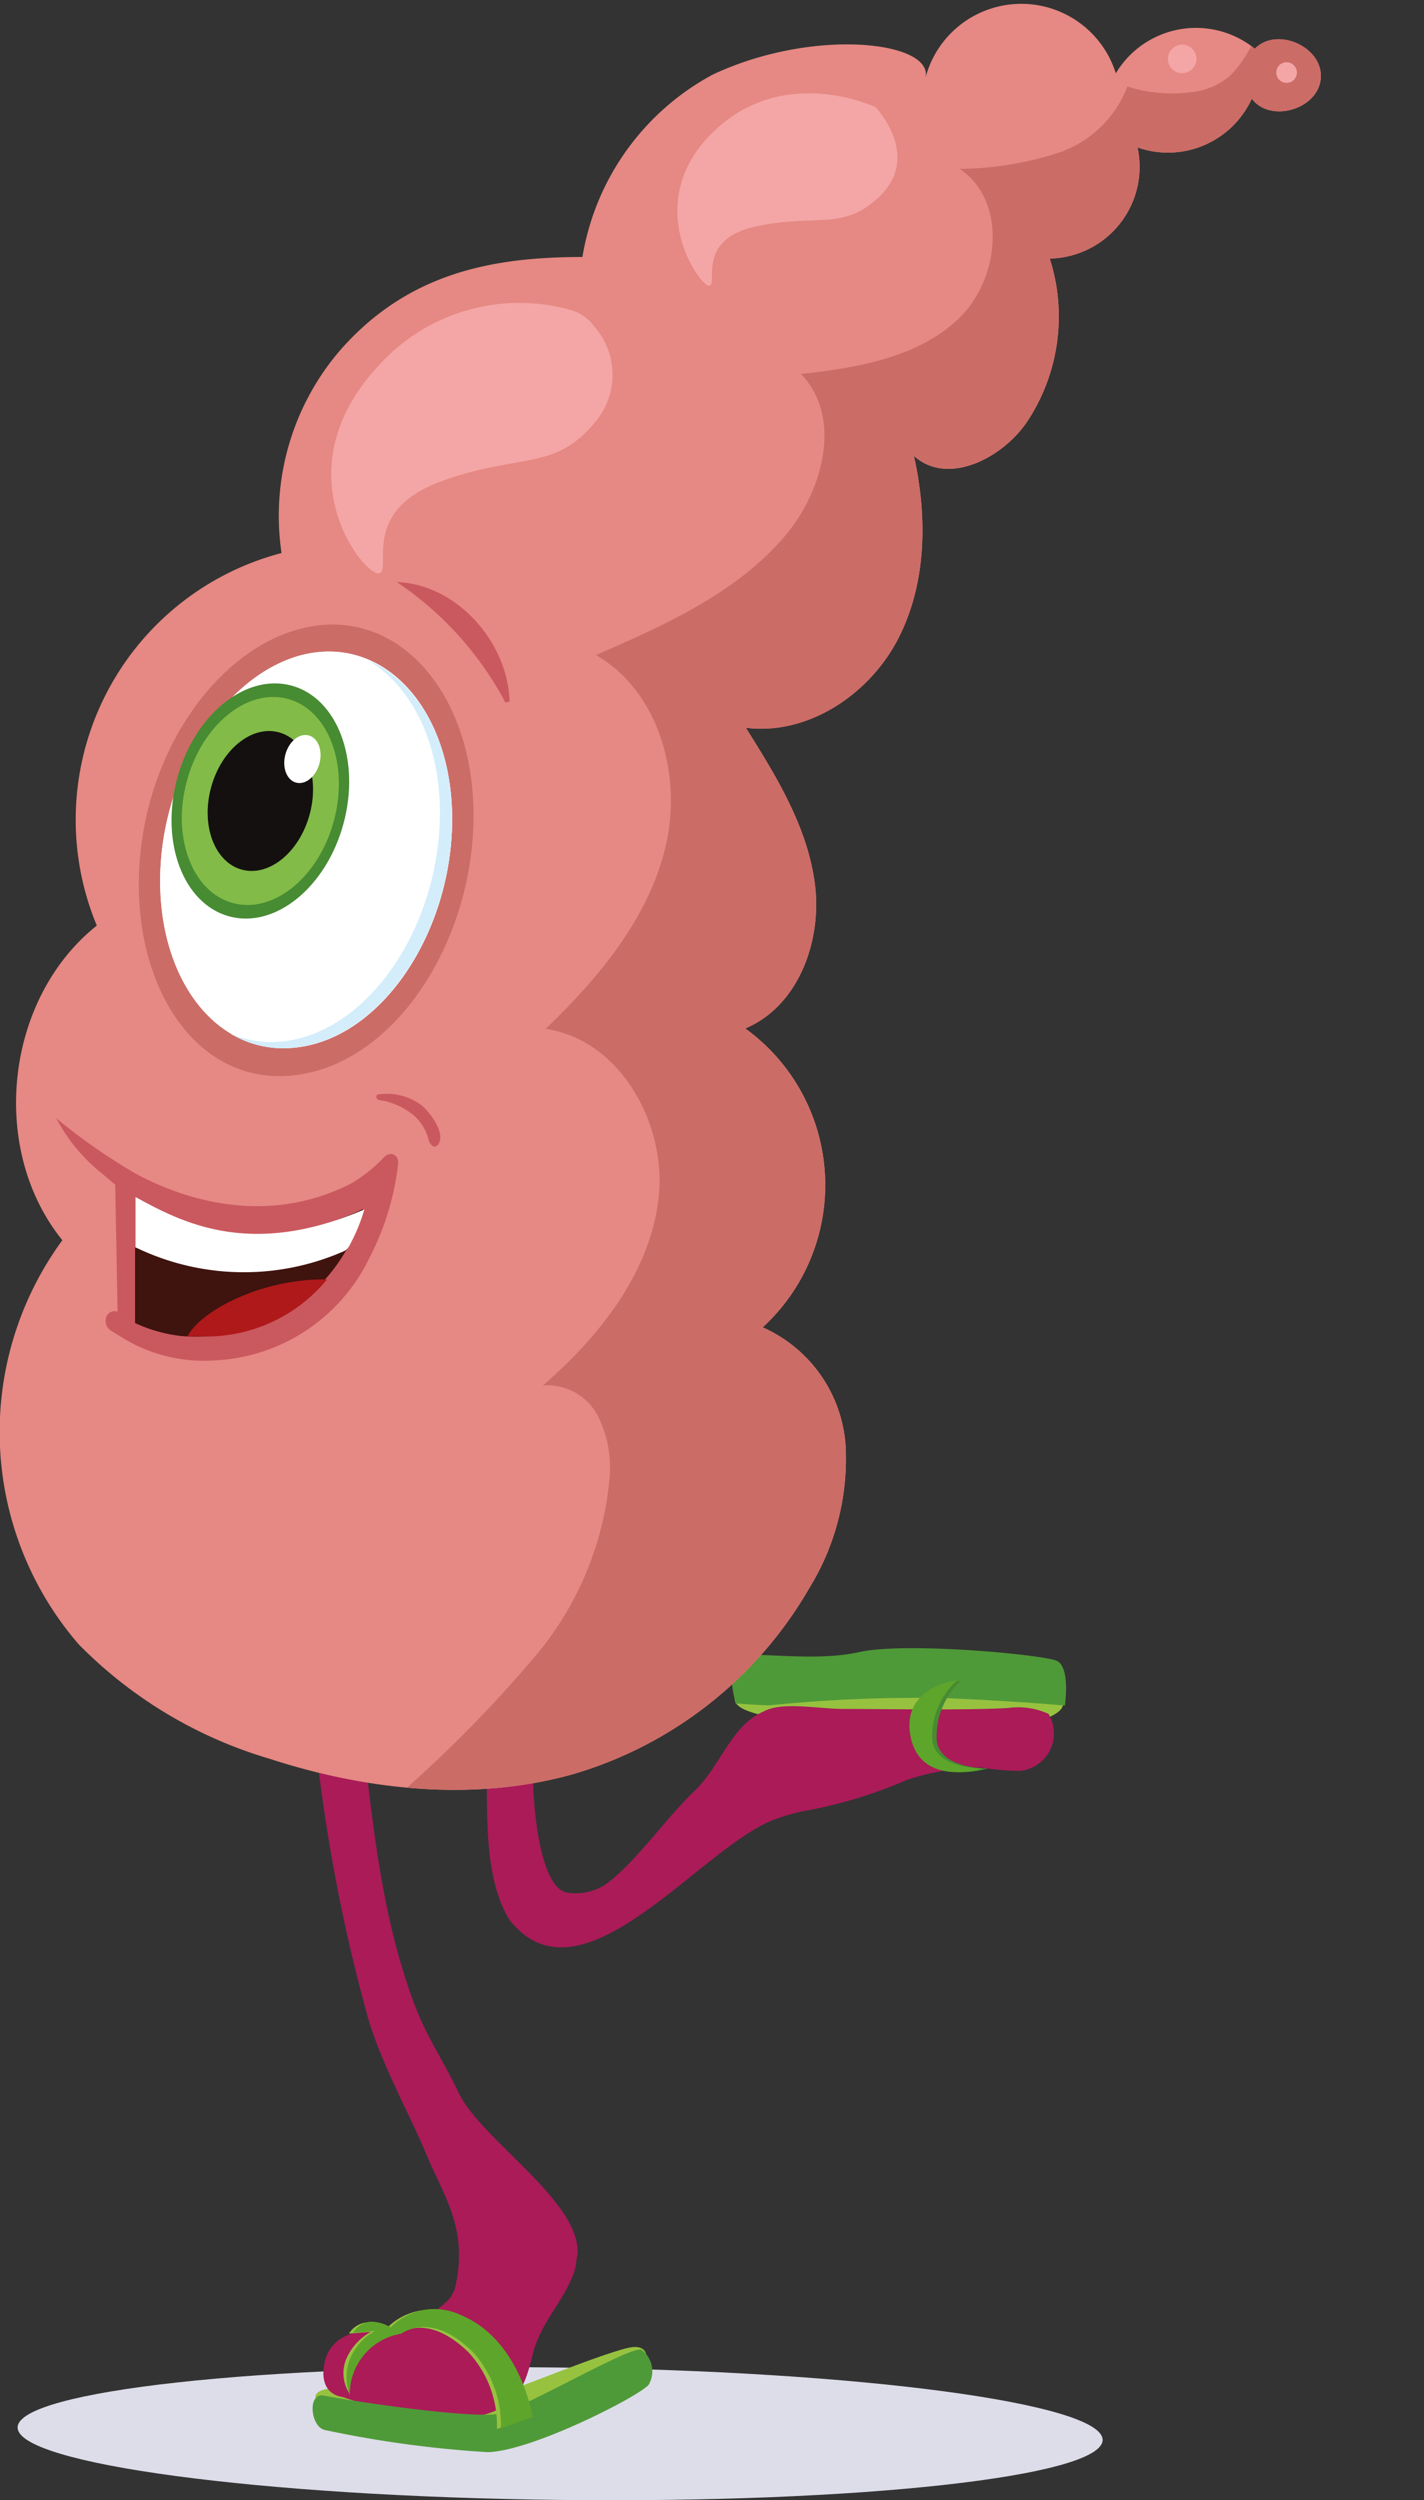
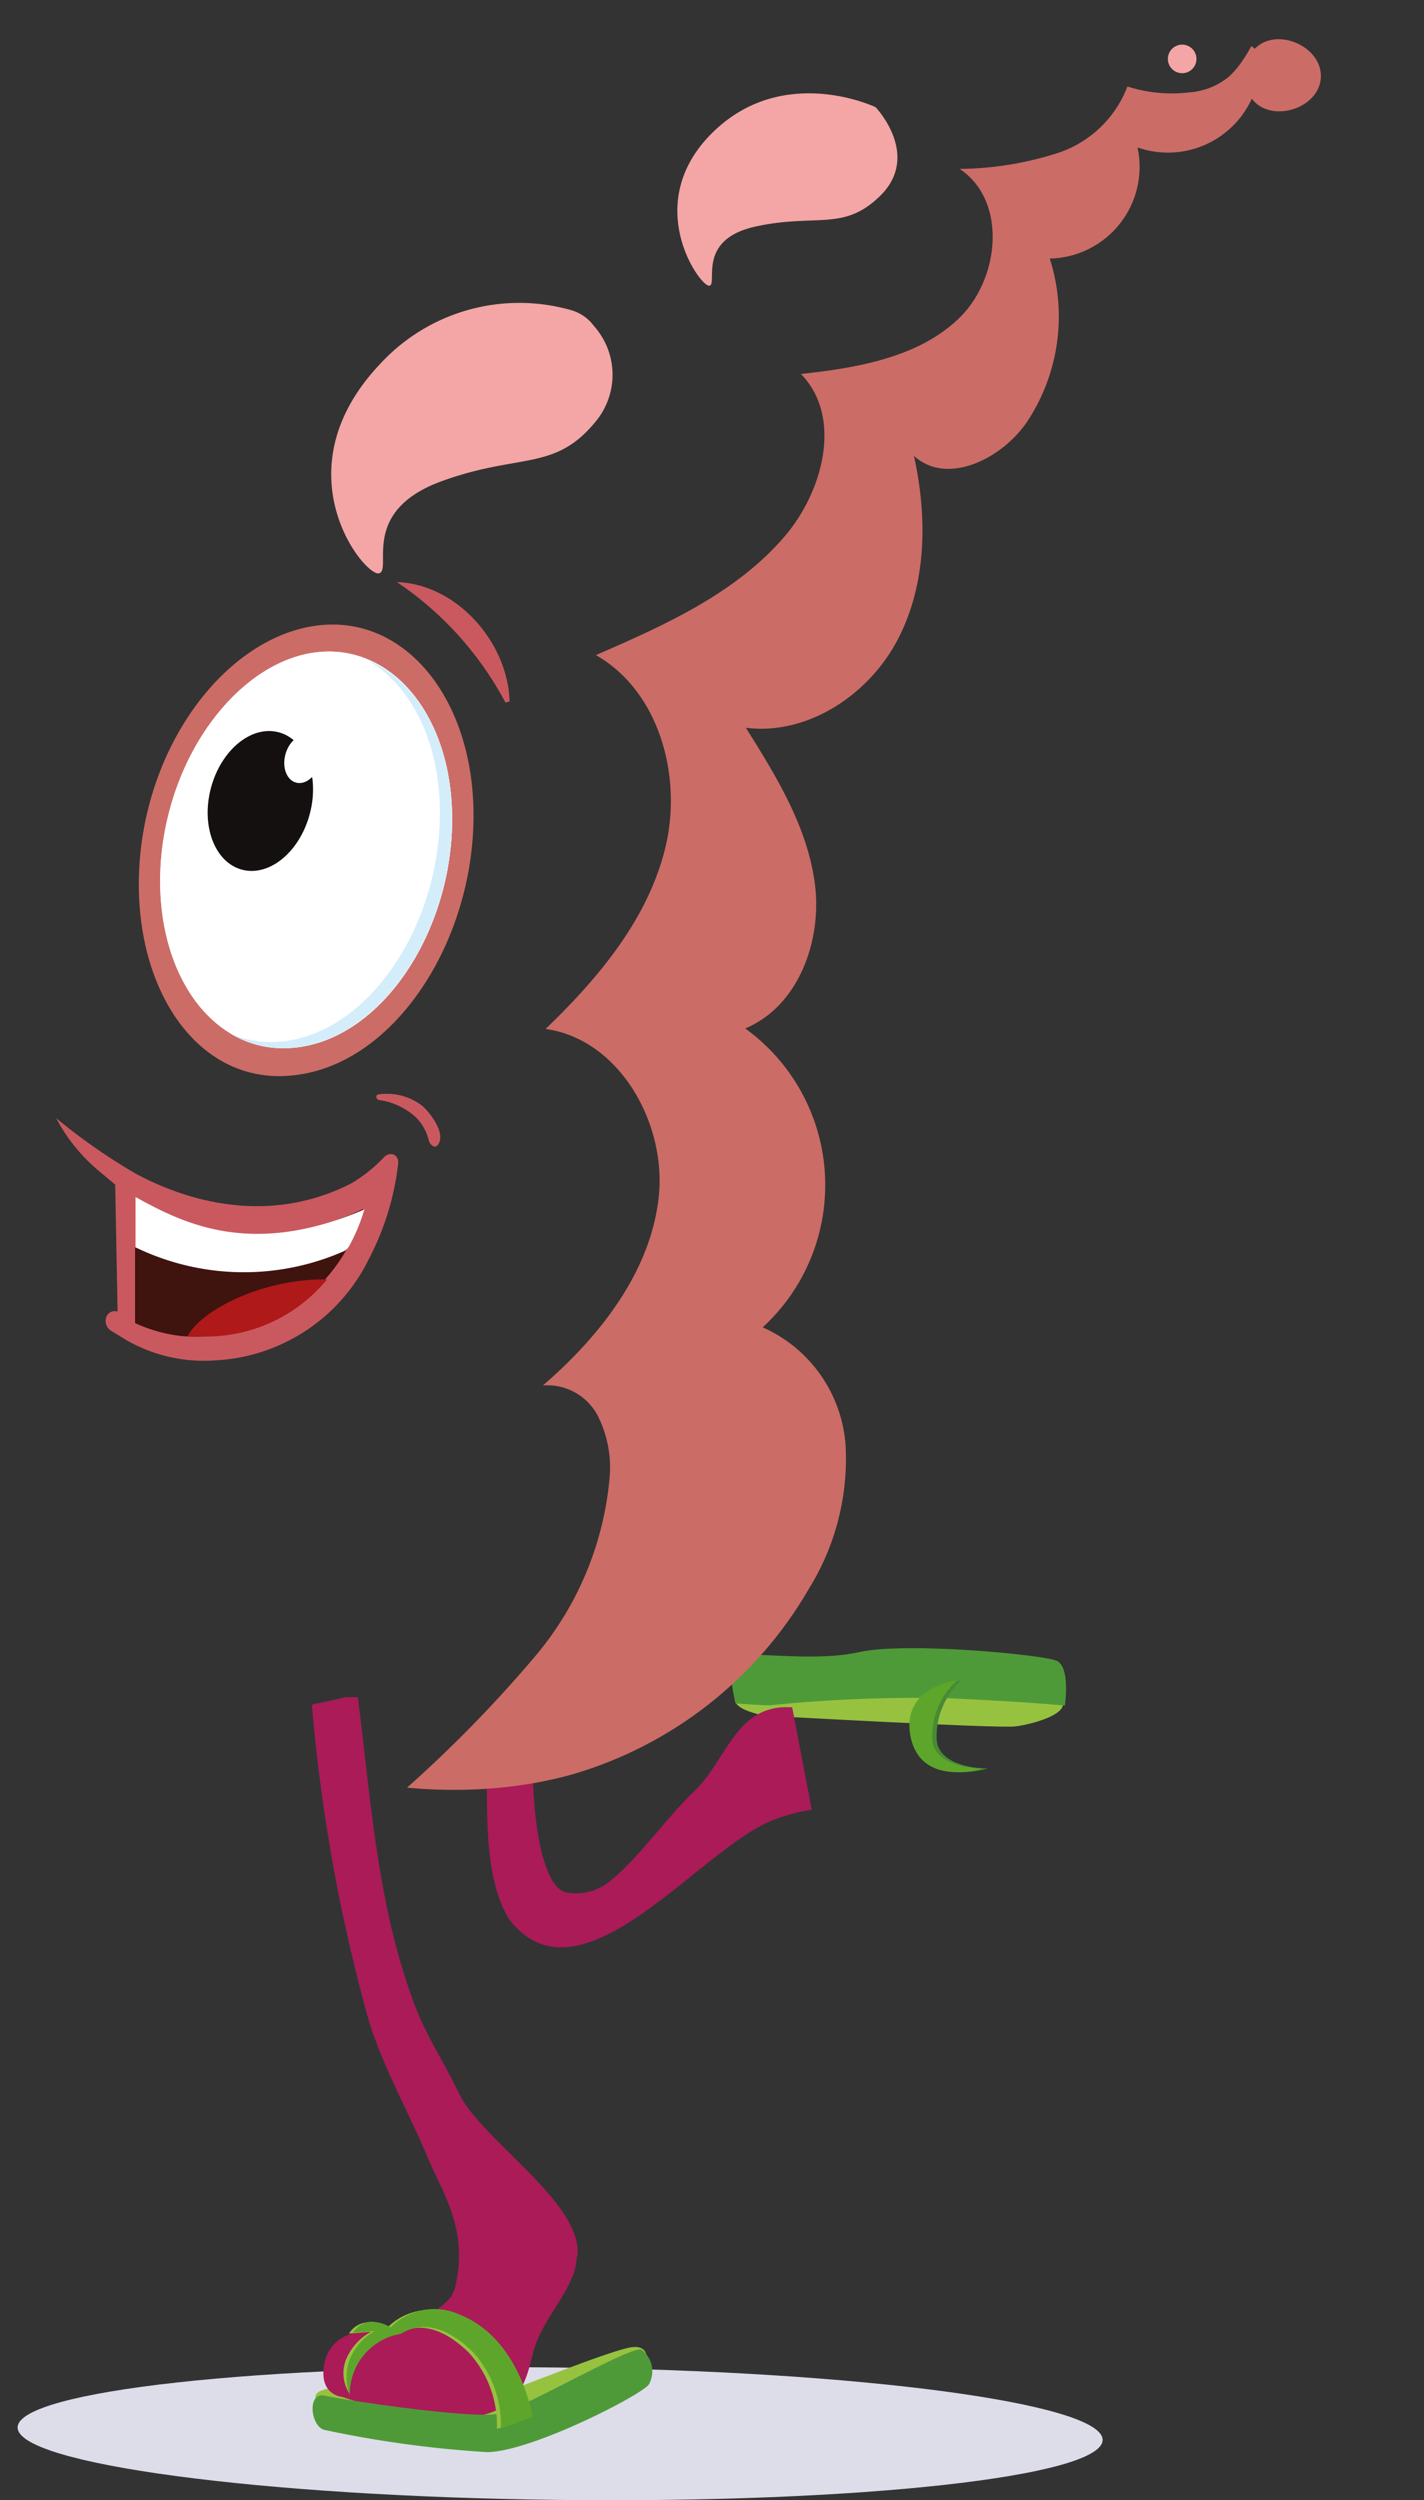
<svg xmlns="http://www.w3.org/2000/svg" width="89.73" height="157.5" viewBox="0 0 89.73 157.5">
  <rect x="0" y="0" width="89.73" height="157.5" fill="#333333" stroke="none" />
  <defs>
    <clipPath id="clip-path" transform="translate(-84.04 -49.47)">
      <path d="M101.78,84.31a17.37,17.37,0,0,0-11.64,23.47c-5.78,4.6-6.82,14.08-2.17,19.82A20.45,20.45,0,0,0,89,153.06a27.92,27.92,0,0,0,12,7.2c6.14,2,12.87,2.72,19.08,1a25.46,25.46,0,0,0,14.93-11.7,15.52,15.52,0,0,0,2.31-9.08,8.81,8.81,0,0,0-5.22-7.39A12.17,12.17,0,0,0,131,114.26c3.34-1.39,4.85-5.5,4.39-9.09s-2.42-6.78-4.35-9.85c3.91.49,7.78-2.1,9.59-5.6s1.85-7.69,1-11.53c2.09,1.91,5.57.18,7.15-2.18a12,12,0,0,0,1.41-10.25,5.78,5.78,0,0,0,5.53-7,5.81,5.81,0,0,0,7.2-3.07c1.18,1.57,4.23.65,4.35-1.32s-2.79-3.24-4.16-1.83a5.89,5.89,0,0,0-8.76,1.55,6.24,6.24,0,0,0-12,.31c.6-2.31-7.77-2.91-13.4-.23a16,16,0,0,0-8.21,11.49c-5.68,0-11,1-15.28,5.89A16,16,0,0,0,101.78,84.31Z" fill="none" clip-rule="evenodd" />
    </clipPath>
  </defs>
  <g style="isolation:isolate">
    <g id="Capa_1" data-name="Capa 1">
      <path d="M153.52,203.18c0-2.3-15.25-4.34-34.13-4.56s-34.21,1.47-34.24,3.77,15.26,4.35,34.14,4.57S153.5,205.49,153.52,203.18Z" transform="translate(-84.04 -49.47)" fill="#ddddea" style="mix-blend-mode:multiply" />
      <path d="M124.71,198.52s.45-1.29-.79-1.19-8,2.9-8.56,3-8.54-.43-8.54-.43-4.63-.39-2.2,1.45,11.87,1.25,12.47,1S124.71,198.52,124.71,198.52Z" transform="translate(-84.04 -49.47)" fill="#97c240" fill-rule="evenodd" />
      <path d="M113.27,192a11.15,11.15,0,0,1-.77,2.09c-.42.75-3.2,2.37-3.2,2.37l-1.44-.14c-1.21-.13-3.09.24-3.4,2.15s1.15,2,1.15,2,4.91,1.76,8,1.31,3.5-2,4-4,1.86-3.19,2.58-5.09a3.24,3.24,0,0,0-.4-2.93A14.78,14.78,0,0,1,113.27,192Z" transform="translate(-84.04 -49.47)" fill="#aa1b58" fill-rule="evenodd" />
      <path d="M106.59,156.39c.77,6.09,1.19,12.36,3.14,18.14,1,3.08,1.86,4,3.25,6.85s7.45,6.65,7.46,9.93c0,1.54-2.54,2.33-2.84,3.07l-3,.18-1.89-.94c.89-3.79-.78-5.91-1.82-8.47-1.25-2.93-3-6-3.8-9.06a108,108,0,0,1-3.4-19.23l2.15-.47Z" transform="translate(-84.04 -49.47)" fill="#aa1b58" />
      <path d="M124.47,197.5a1.7,1.7,0,0,1,.46,2.18c-.41.64-7.35,4.22-10.17,4.27a69,69,0,0,1-10.27-1.4c-.89-.21-1.11-2.41,0-2.16s9.34,1.51,11,1.13S123.82,197.2,124.47,197.5Z" transform="translate(-84.04 -49.47)" fill="#4f9a38" fill-rule="evenodd" />
      <path d="M106.06,200.26a3.43,3.43,0,0,1,3-3.72c1-.63,2.55-.78,4.51,1.13a6.74,6.74,0,0,1,1.78,4.82l2-.7s-.74-4.92-4.58-6.45a3.83,3.83,0,0,0-4.36.8,2.32,2.32,0,0,0-1.3-.36,1.5,1.5,0,0,0-1.08.7l1.38-.11a3.59,3.59,0,0,0-1.57,1.75A2.37,2.37,0,0,0,106.06,200.26Z" transform="translate(-84.04 -49.47)" fill="#97c240" fill-rule="evenodd" />
      <path d="M106.08,200.35a3.86,3.86,0,0,1,3.23-3.86c1-.63,2.55-.77,4.51,1.13a6.81,6.81,0,0,1,1.78,4.83l2-.71s-.74-4.91-4.58-6.45a3.84,3.84,0,0,0-4.36.8,2.46,2.46,0,0,0-1.3-.36,1.5,1.5,0,0,0-1.08.7l1.38-.11a3.58,3.58,0,0,0-1.57,1.76A3.23,3.23,0,0,0,106.08,200.35Z" transform="translate(-84.04 -49.47)" fill="#5ea62b" fill-rule="evenodd" />
      <path d="M148.2,155.52s2.94.76,2.81,1.4-1.89,1.17-3,1.31-15.79-.68-15.79-.68-3.61-.63-.79-1.93S148.2,155.52,148.2,155.52Z" transform="translate(-84.04 -49.47)" fill="#97c240" fill-rule="evenodd" />
-       <path d="M150.11,157.44a4.6,4.6,0,0,0-2.55-.37c-2.7.16-8.63.05-10.27.06s-4-.49-5.12.16a.72.72,0,0,0-.21.18c2.23,1.68,1.95,3.5,3.23,6a29.2,29.2,0,0,0,6-1.87,15.21,15.21,0,0,1,4.69-.78,15.85,15.85,0,0,0,2.48.21A2.38,2.38,0,0,0,150.11,157.44Z" transform="translate(-84.04 -49.47)" fill="#aa1b58" fill-rule="evenodd" />
      <path d="M130.39,156.78s-.66-2.52.11-2.93,4.71.36,7.67-.3,11.54.16,12.44.54.53,2.83.53,2.83-2.32-.24-7.44-.47a92,92,0,0,0-11.15.45C131.91,156.9,130.39,156.78,130.39,156.78Z" transform="translate(-84.04 -49.47)" fill="#4f9a38" fill-rule="evenodd" />
      <path d="M146.28,160.88s-2.94.05-3.21-1.72a4.72,4.72,0,0,1,1.55-3.82s-3.48.35-2.94,3.44C142.26,162.15,146.28,160.88,146.28,160.88Z" transform="translate(-84.04 -49.47)" fill="#478b33" fill-rule="evenodd" />
      <path d="M146,160.88s-2.94.05-3.21-1.72a4.72,4.72,0,0,1,1.55-3.82s-3.47.35-2.94,3.44C142,162.15,146,160.88,146,160.88Z" transform="translate(-84.04 -49.47)" fill="#5ea62b" fill-rule="evenodd" />
      <path d="M117.71,159.19c-.29,1.79,0,8.84,1.93,9.48a3.43,3.43,0,0,0,2.46-.42c1.84-1.25,3.82-4.15,5.64-5.89,2.13-2,2.65-5.58,6.22-5.33l1.23,6.45a10.38,10.38,0,0,0-2.07.52c-4.69,1.44-12.4,12.34-17,6.38-1.88-3.11-1.22-8.07-1.48-11.37l3.82.18Z" transform="translate(-84.04 -49.47)" fill="#aa1b58" />
-       <path d="M101.78,84.31a17.37,17.37,0,0,0-11.64,23.47c-5.78,4.6-6.82,14.08-2.17,19.82A20.45,20.45,0,0,0,89,153.06a27.92,27.92,0,0,0,12,7.2c6.14,2,12.87,2.72,19.08,1a25.46,25.46,0,0,0,14.93-11.7,15.52,15.52,0,0,0,2.31-9.08,8.81,8.81,0,0,0-5.22-7.39A12.17,12.17,0,0,0,131,114.26c3.34-1.39,4.85-5.5,4.39-9.09s-2.42-6.78-4.35-9.85c3.91.49,7.78-2.1,9.59-5.6s1.85-7.69,1-11.53c2.09,1.91,5.57.18,7.15-2.18a12,12,0,0,0,1.41-10.25,5.78,5.78,0,0,0,5.53-7,5.81,5.81,0,0,0,7.2-3.07c1.18,1.57,4.23.65,4.35-1.32s-2.79-3.24-4.16-1.83a5.89,5.89,0,0,0-8.76,1.55,6.24,6.24,0,0,0-12,.31c.6-2.31-7-3.24-13.4-.23a16,16,0,0,0-8.21,11.49c-5.68,0-11,1-15.28,5.89A16,16,0,0,0,101.78,84.31Z" transform="translate(-84.04 -49.47)" fill="#e68883" fill-rule="evenodd" />
      <path d="M102.64,117.2c6.29-.74,11.23-8.41,11.24-16.34,0-7.35-4.28-12.59-9.71-12S93.75,95.53,92.91,103C92,111.17,96.25,118,102.64,117.2Z" transform="translate(-84.04 -49.47)" fill="#cc6c66" />
      <path d="M94.24,103.06c-.81,7.23,3,13,8.45,12.4s9.84-7.34,9.84-14.38c0-6.49-3.75-11-8.43-10.53S95,96.42,94.24,103.06Z" transform="translate(-84.04 -49.47)" fill="#fff" />
      <path d="M94.24,103.06c-.81,7.23,3,13,8.45,12.4s9.84-7.34,9.84-14.38c0-6.49-3.75-11-8.43-10.53S95,96.42,94.24,103.06Z" transform="translate(-84.04 -49.47)" fill="#fff" />
      <path d="M101.91,115.07c5.45-.64,9.84-7.34,9.85-14.39,0-4.57-1.89-8.12-4.64-9.67,3.17,1.27,5.42,5.07,5.41,10.07,0,7-4.4,13.74-9.84,14.38a6.42,6.42,0,0,1-4.11-.86A6.58,6.58,0,0,0,101.91,115.07Z" transform="translate(-84.04 -49.47)" fill="#d4edfb" />
-       <ellipse cx="100.43" cy="99.93" rx="7.53" ry="5.43" transform="translate(-106.15 121.54) rotate(-74.97)" fill="#478b33" />
-       <ellipse cx="100.43" cy="99.93" rx="6.66" ry="4.8" transform="translate(-106.15 121.54) rotate(-74.97)" fill="#82bb47" />
      <ellipse cx="100.43" cy="99.93" rx="4.48" ry="3.22" transform="translate(-106.15 121.54) rotate(-74.97)" fill="#13100f" />
      <ellipse cx="103.09" cy="97.29" rx="1.54" ry="1.11" transform="translate(-101.64 122.15) rotate(-74.97)" fill="#fff" />
      <path d="M139.21,56.22s-5.85-2.8-10.31,1.64-.79,9.62-.18,9.61-.88-2.9,2.93-3.73,5.52.32,7.81-1.89C142.14,59.27,139.21,56.22,139.21,56.22Z" transform="translate(-84.04 -49.47)" fill="#f3a6a5" fill-rule="evenodd" />
      <path d="M121.46,70A2.71,2.71,0,0,0,120,69a11.92,11.92,0,0,0-12,3.39c-6.41,6.76-1,13.38-.09,13.2s-1.3-3.91,4-5.82c4.89-1.77,7.09-.59,9.66-3.74A4.61,4.61,0,0,0,121.46,70Z" transform="translate(-84.04 -49.47)" fill="#f3a6a5" fill-rule="evenodd" />
      <g clip-path="url(#clip-path)">
        <path d="M161.49,54.29a4.43,4.43,0,0,1-2.51,1,9.19,9.19,0,0,1-3.9-.37,7.05,7.05,0,0,1-4.39,4.19,20.74,20.74,0,0,1-6.18,1c3,2,2.54,6.88,0,9.37s-6.39,3.16-10,3.55c2.64,2.71,1.41,7.41-1.06,10.27-3.08,3.57-7.54,5.56-11.86,7.44,4,2.28,5.47,7.66,4.37,12.15s-4.21,8.2-7.54,11.4c4.68.66,7.66,6,7.12,10.67s-3.71,8.7-7.29,11.79a3.59,3.59,0,0,1,3.42,1.84,7.21,7.21,0,0,1,.78,4,20.18,20.18,0,0,1-4.67,11.2,81.37,81.37,0,0,1-8.64,8.78,1.42,1.42,0,0,0-.58,1c0,.55.6.88,1.12,1.07,8,2.92,17.49.39,23.49-5.64s8.5-15.12,7.15-23.51a17.06,17.06,0,0,1-.44-5.31,16.53,16.53,0,0,1,1.53-4.16,40.28,40.28,0,0,0,3.08-17.28c-.1-4.57-.75-9.24.47-13.64,1.34-4.88,4.82-8.85,8.44-12.38,5.72-5.57,12.13-10.55,16.82-17,2.25-3.1,4.13-6.87,3.37-10.62a7.23,7.23,0,0,0-6.9-5.54C163.28,49.49,163.55,52.36,161.49,54.29Z" transform="translate(-84.04 -49.47)" fill="#cc6c66" fill-rule="evenodd" />
      </g>
-       <path d="M165.76,54a.65.65,0,1,0-.61.69A.65.65,0,0,0,165.76,54Z" transform="translate(-84.04 -49.47)" fill="#f3a6a5" />
      <path d="M165.11,54.08" transform="translate(-84.04 -49.47)" fill="#f3a6a5" />
      <path d="M159.43,53.13a.9.9,0,1,0-.84.95A.9.9,0,0,0,159.43,53.13Z" transform="translate(-84.04 -49.47)" fill="#f3a6a5" />
      <path d="M158.53,53.18" transform="translate(-84.04 -49.47)" fill="#f3a6a5" />
      <path d="M109.05,86.14c3.79.13,7,3.82,7.1,7.52l-.26.07a21,21,0,0,0-6.84-7.59Z" transform="translate(-84.04 -49.47)" fill="#ca595f" />
      <path d="M87.58,119.91a36.6,36.6,0,0,0,5,3.49c2.14,1.16,7.71,3.62,13.58.63a9.37,9.37,0,0,0,2.07-1.65c.42-.43,1-.15.89.47a17.05,17.05,0,0,1-1.81,5.88,11.41,11.41,0,0,1-9.71,6.44A9.79,9.79,0,0,1,92,133.89h0l-1-.61a.73.73,0,0,1-.22-.93.56.56,0,0,1,.67-.25l-.15-8-.94-.79A11,11,0,0,1,87.58,119.91Z" transform="translate(-84.04 -49.47)" fill="#ca595f" />
      <path d="M92.55,128.05c0,.45,0,4.77,0,4.77a9.44,9.44,0,0,0,2.85.81,10.38,10.38,0,0,0,2,0,10.85,10.85,0,0,0,9.53-8C103.52,127.27,96.11,129.09,92.55,128.05Z" transform="translate(-84.04 -49.47)" fill="#3f130e" fill-rule="evenodd" />
      <path d="M107,125.66c-7.12,3.07-11.41.88-14.42-.78,0,1.07,0,1.79,0,3.17a15.65,15.65,0,0,0,13.09.26c.32-.12.44-.48.58-.74A11.38,11.38,0,0,0,107,125.66Z" transform="translate(-84.04 -49.47)" fill="#fff" fill-rule="evenodd" />
      <path d="M95.86,133.66c.47,0,1,0,1.58,0a9.86,9.86,0,0,0,7.21-3.59C100.51,130,96.64,132.08,95.86,133.66Z" transform="translate(-84.04 -49.47)" fill="#af191a" />
      <path d="M107.87,118.42a3.63,3.63,0,0,1,2.77.71c.54.47,1.51,1.77,1,2.45,0,.06-.2.15-.27.12a.65.65,0,0,1-.33-.46,3.11,3.11,0,0,0-.78-1.37,4.31,4.31,0,0,0-2.33-1.1C107.73,118.74,107.69,118.44,107.87,118.42Z" transform="translate(-84.04 -49.47)" fill="#ca595f" />
    </g>
  </g>
</svg>